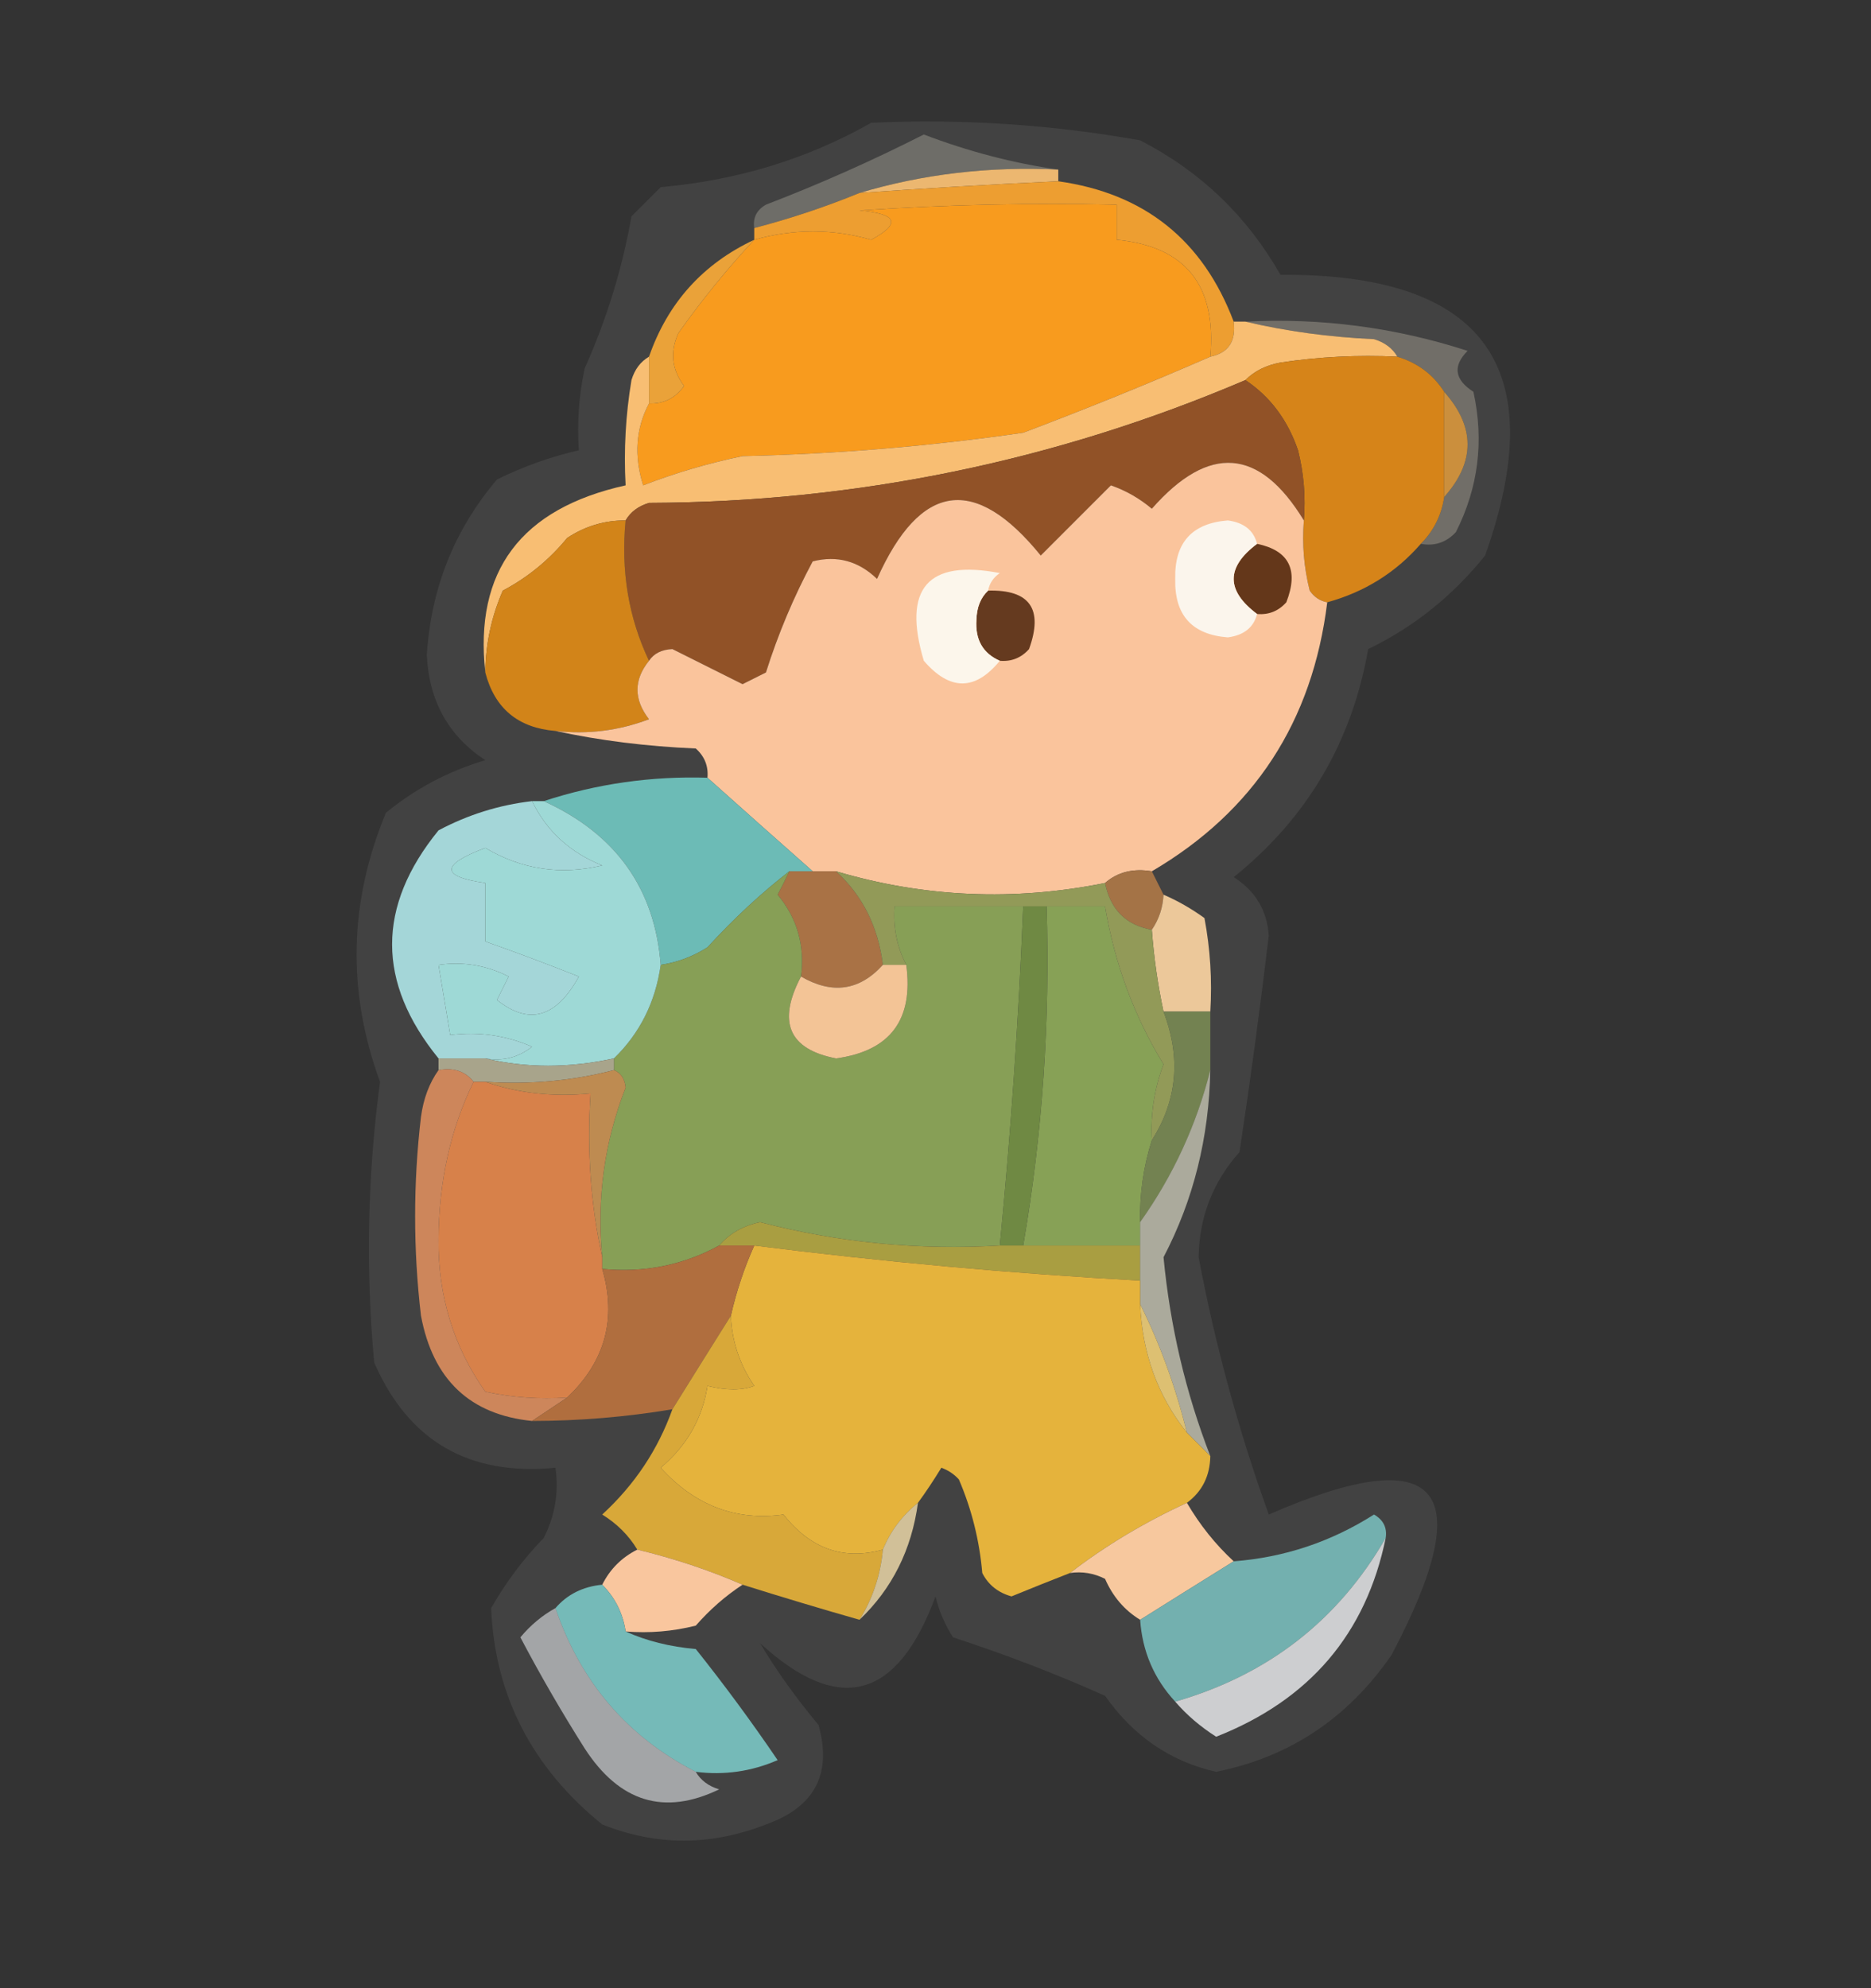
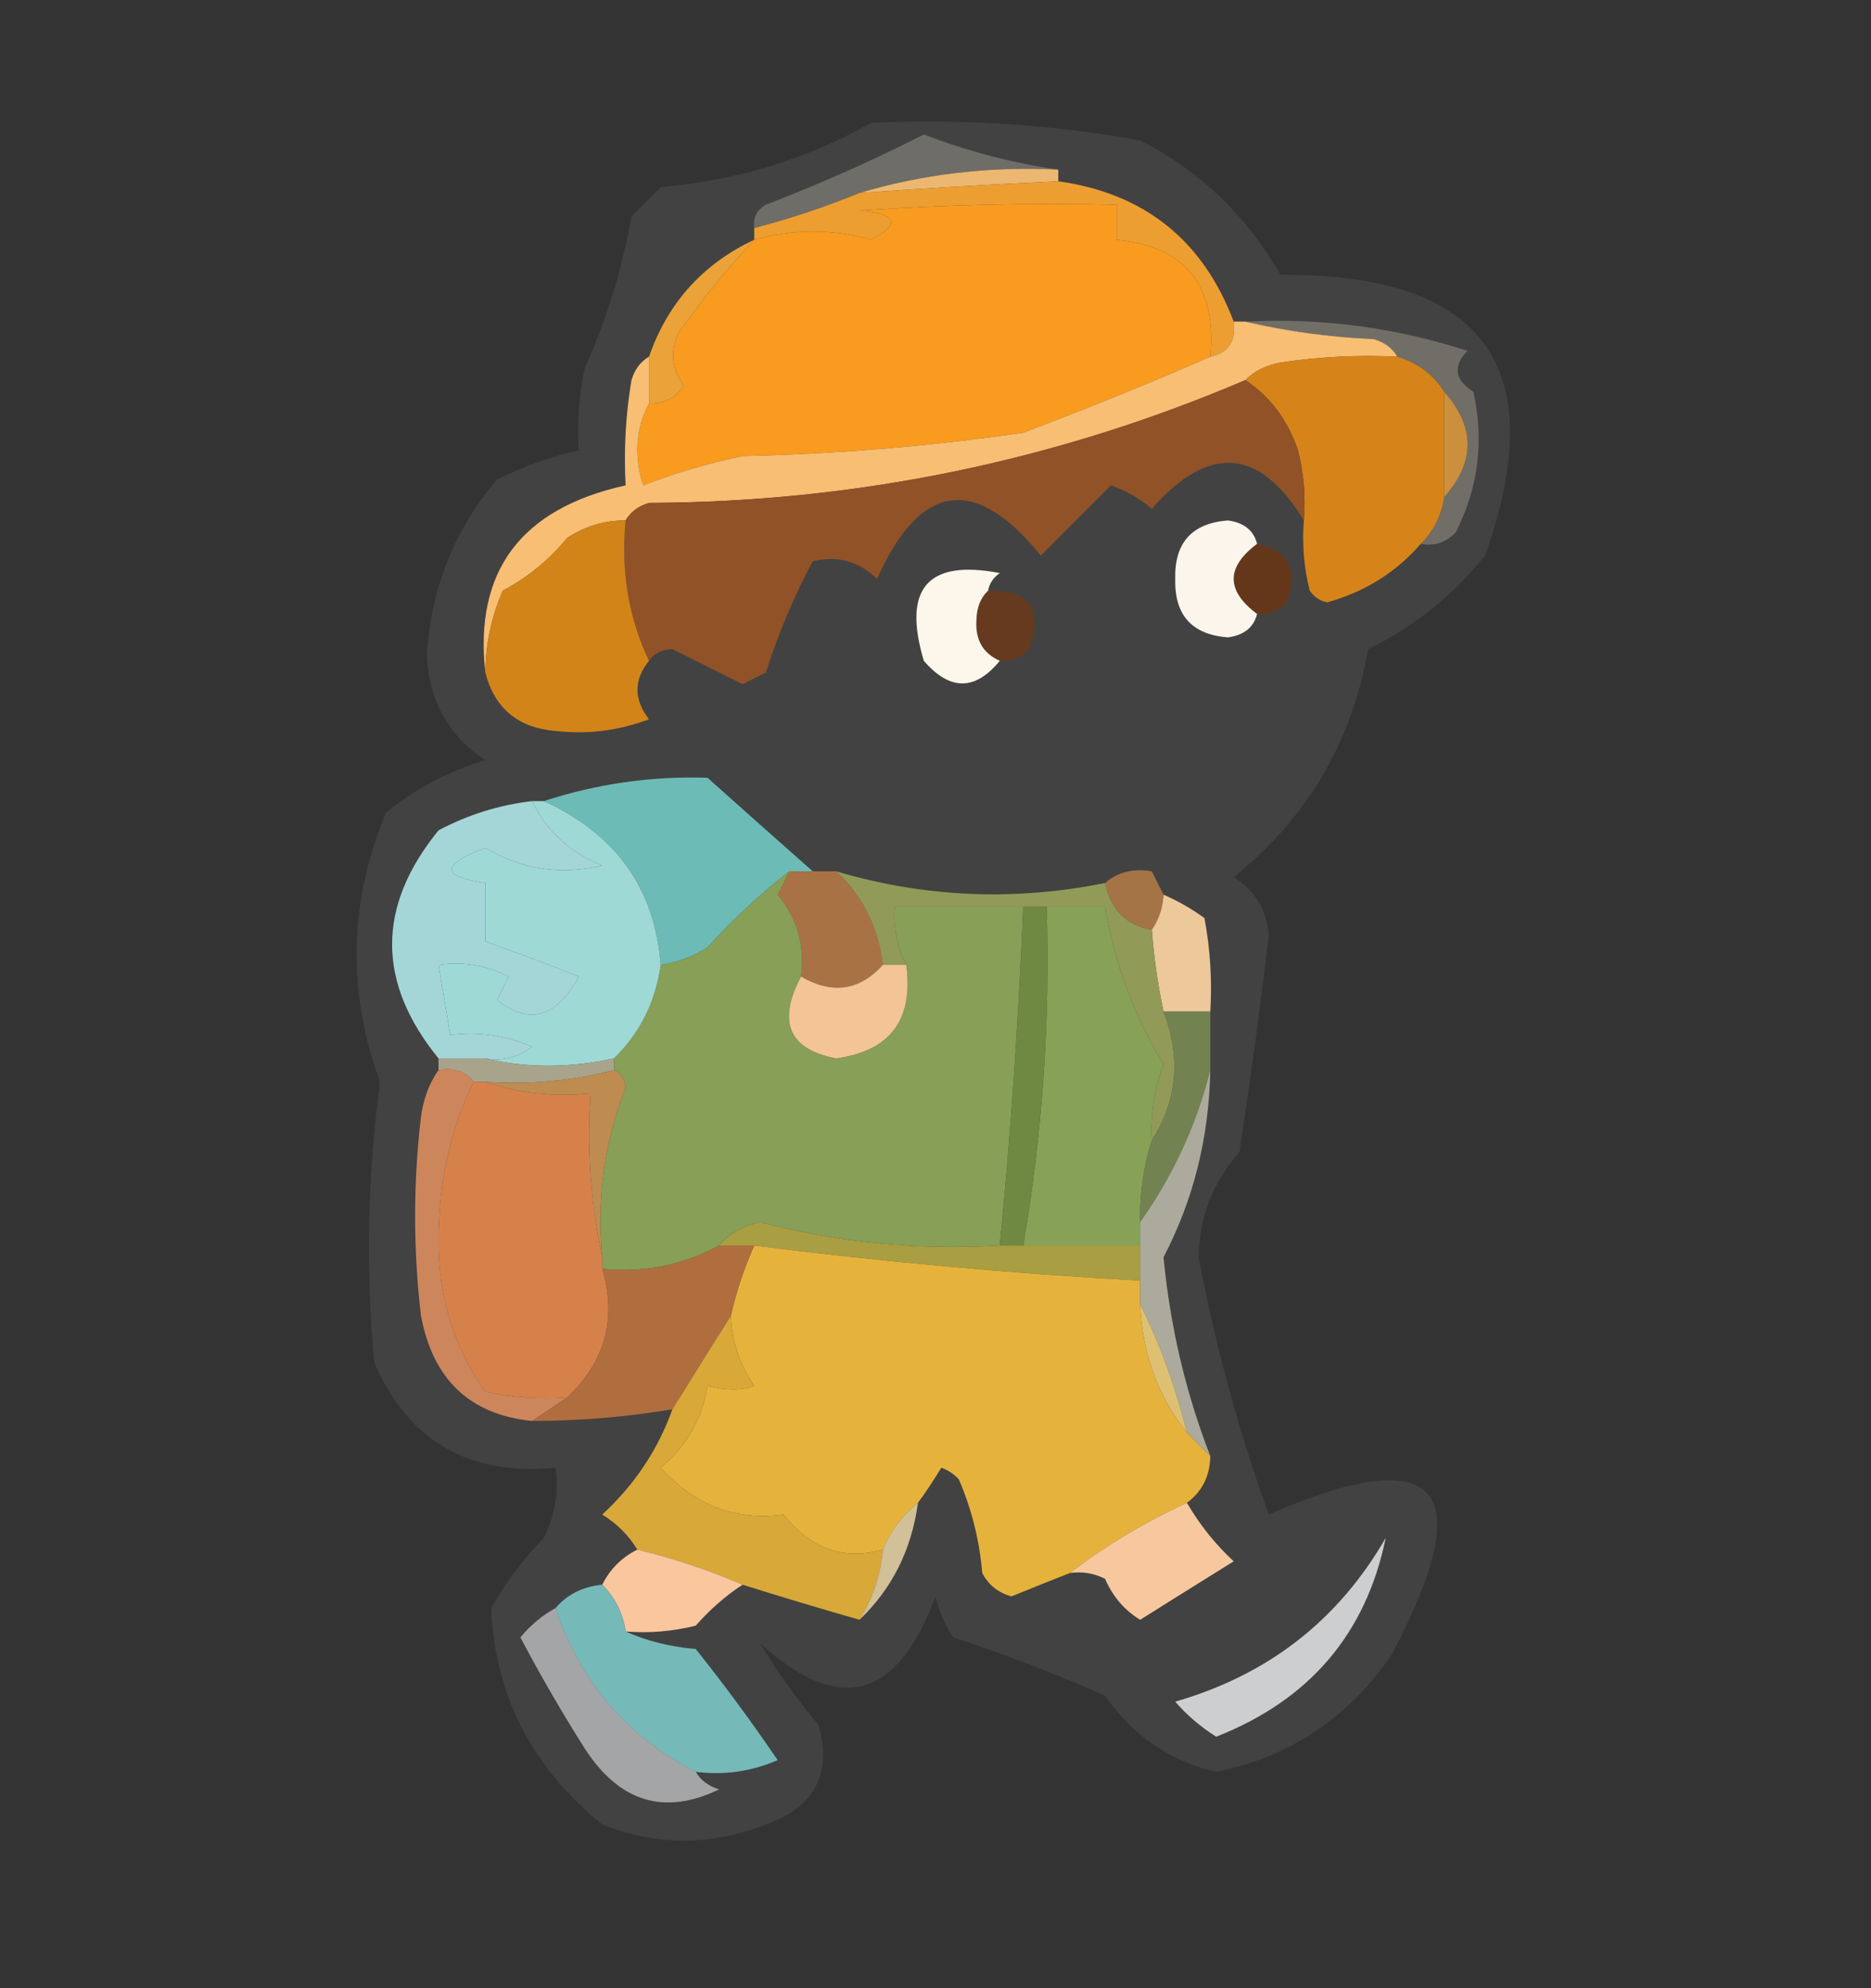
<svg xmlns="http://www.w3.org/2000/svg" version="1.1" width="160px" height="170px" style="shape-rendering:geometricPrecision; text-rendering:geometricPrecision; image-rendering:optimizeQuality; fill-rule:evenodd; clip-rule:evenodd">
  <rect width="100%" height="100%" fill="#333333" stroke="none" />
  <g>
    <path style="opacity:0.077" fill="#fdfcf7" d="M 74.5,10.5 C 82.238,10.144 89.905,10.644 97.5,12C 102.641,14.641 106.641,18.474 109.5,23.5C 126.899,23.371 132.732,31.371 127,47.5C 124.221,50.955 120.888,53.621 117,55.5C 115.606,63.457 111.772,69.957 105.5,75C 107.357,76.182 108.357,77.849 108.5,80C 107.765,86.179 106.932,92.345 106,98.5C 103.719,101.063 102.552,104.063 102.5,107.5C 103.917,114.998 105.917,122.331 108.5,129.5C 123.098,123.134 126.598,127.134 119,141.5C 115.285,146.902 110.285,150.235 104,151.5C 100.086,150.612 96.919,148.445 94.5,145C 90.373,143.151 86.039,141.484 81.5,140C 80.809,138.933 80.309,137.766 80,136.5C 76.741,145.345 71.741,146.678 65,140.5C 66.345,142.777 68.012,145.11 70,147.5C 71.165,151.684 69.665,154.517 65.5,156C 60.789,157.844 56.123,157.844 51.5,156C 45.481,151.125 42.314,144.959 42,137.5C 43.268,135.283 44.768,133.283 46.5,131.5C 47.466,129.604 47.799,127.604 47.5,125.5C 40.094,126.218 34.927,123.218 32,116.5C 31.263,108.478 31.43,100.478 32.5,92.5C 29.668,84.796 29.835,77.13 33,69.5C 35.511,67.437 38.344,65.937 41.5,65C 38.349,62.927 36.682,59.927 36.5,56C 36.863,50.284 38.863,45.284 42.5,41C 44.765,39.882 47.099,39.049 49.5,38.5C 49.337,36.143 49.503,33.81 50,31.5C 51.878,27.306 53.212,22.973 54,18.5C 54.833,17.667 55.667,16.833 56.5,16C 63.041,15.427 69.041,13.594 74.5,10.5 Z" />
  </g>
  <g>
    <path style="opacity:0.233" fill="#fffae4" d="M 90.5,14.5 C 84.583,14.216 78.916,14.883 73.5,16.5C 70.574,17.698 67.574,18.698 64.5,19.5C 64.369,18.624 64.703,17.957 65.5,17.5C 70.101,15.734 74.601,13.734 79,11.5C 82.827,12.959 86.661,13.959 90.5,14.5 Z" />
  </g>
  <g>
    <path style="opacity:0.98" fill="#efb971" d="M 90.5,14.5 C 90.5,14.833 90.5,15.167 90.5,15.5C 84.828,15.76 79.161,16.093 73.5,16.5C 78.916,14.883 84.583,14.216 90.5,14.5 Z" />
  </g>
  <g>
    <path style="opacity:1" fill="#f89b1e" d="M 103.5,30.5 C 98.344,32.749 93.011,34.916 87.5,37C 79.551,38.156 71.551,38.822 63.5,39C 60.57,39.606 57.737,40.44 55,41.5C 54.204,38.962 54.371,36.628 55.5,34.5C 56.756,34.539 57.756,34.039 58.5,33C 57.446,31.612 57.28,30.112 58,28.5C 60.001,25.669 62.167,23.003 64.5,20.5C 67.872,19.552 71.205,19.552 74.5,20.5C 77.076,19.117 76.742,18.283 73.5,18C 80.826,17.5 88.159,17.334 95.5,17.5C 95.5,18.5 95.5,19.5 95.5,20.5C 101.386,21.068 104.053,24.401 103.5,30.5 Z" />
  </g>
  <g>
    <path style="opacity:1" fill="#ed9e31" d="M 90.5,15.5 C 97.867,16.533 102.867,20.533 105.5,27.5C 105.715,29.179 105.048,30.179 103.5,30.5C 104.053,24.401 101.386,21.068 95.5,20.5C 95.5,19.5 95.5,18.5 95.5,17.5C 88.159,17.334 80.826,17.5 73.5,18C 76.742,18.283 77.076,19.117 74.5,20.5C 71.205,19.552 67.872,19.552 64.5,20.5C 64.5,20.167 64.5,19.833 64.5,19.5C 67.574,18.698 70.574,17.698 73.5,16.5C 79.161,16.093 84.828,15.76 90.5,15.5 Z" />
  </g>
  <g>
    <path style="opacity:0.251" fill="#fef6dd" d="M 106.5,27.5 C 112.997,27.166 119.33,28 125.5,30C 124.216,31.297 124.383,32.464 126,33.5C 126.922,37.701 126.422,41.701 124.5,45.5C 123.675,46.386 122.675,46.719 121.5,46.5C 122.6,45.395 123.267,44.062 123.5,42.5C 126.167,39.5 126.167,36.5 123.5,33.5C 122.564,32.026 121.23,31.026 119.5,30.5C 119.082,29.778 118.416,29.278 117.5,29C 113.644,28.823 109.977,28.323 106.5,27.5 Z" />
  </g>
  <g>
    <path style="opacity:0.998" fill="#eaa239" d="M 64.5,20.5 C 62.167,23.003 60.001,25.669 58,28.5C 57.28,30.112 57.446,31.612 58.5,33C 57.756,34.039 56.756,34.539 55.5,34.5C 55.5,33.167 55.5,31.833 55.5,30.5C 57.105,25.895 60.105,22.562 64.5,20.5 Z" />
  </g>
  <g>
    <path style="opacity:1" fill="#f8be73" d="M 105.5,27.5 C 105.833,27.5 106.167,27.5 106.5,27.5C 109.977,28.323 113.644,28.823 117.5,29C 118.416,29.278 119.082,29.778 119.5,30.5C 116.15,30.335 112.817,30.502 109.5,31C 108.263,31.232 107.263,31.732 106.5,32.5C 90.253,39.432 73.253,42.932 55.5,43C 54.584,43.278 53.917,43.778 53.5,44.5C 51.692,44.491 50.025,44.991 48.5,46C 46.957,47.878 45.124,49.378 43,50.5C 42.023,52.74 41.523,55.073 41.5,57.5C 40.547,48.821 44.547,43.487 53.5,41.5C 53.335,38.482 53.502,35.482 54,32.5C 54.278,31.584 54.778,30.918 55.5,30.5C 55.5,31.833 55.5,33.167 55.5,34.5C 54.371,36.628 54.204,38.962 55,41.5C 57.737,40.44 60.57,39.606 63.5,39C 71.551,38.822 79.551,38.156 87.5,37C 93.011,34.916 98.344,32.749 103.5,30.5C 105.048,30.179 105.715,29.179 105.5,27.5 Z" />
  </g>
  <g>
    <path style="opacity:1" fill="#d68419" d="M 119.5,30.5 C 121.23,31.026 122.564,32.026 123.5,33.5C 123.5,36.5 123.5,39.5 123.5,42.5C 123.267,44.062 122.6,45.395 121.5,46.5C 119.371,48.95 116.704,50.617 113.5,51.5C 112.883,51.389 112.383,51.056 112,50.5C 111.505,48.527 111.338,46.527 111.5,44.5C 111.662,42.473 111.495,40.473 111,38.5C 110.114,35.907 108.614,33.907 106.5,32.5C 107.263,31.732 108.263,31.232 109.5,31C 112.817,30.502 116.15,30.335 119.5,30.5 Z" />
  </g>
  <g>
    <path style="opacity:0.98" fill="#ce913e" d="M 123.5,33.5 C 126.167,36.5 126.167,39.5 123.5,42.5C 123.5,39.5 123.5,36.5 123.5,33.5 Z" />
  </g>
  <g>
    <path style="opacity:1" fill="#915227" d="M 106.5,32.5 C 108.614,33.907 110.114,35.907 111,38.5C 111.495,40.473 111.662,42.473 111.5,44.5C 107.714,38.282 103.38,37.949 98.5,43.5C 97.452,42.617 96.285,41.95 95,41.5C 93.022,43.478 91.022,45.478 89,47.5C 83.369,40.569 78.702,41.235 75,49.5C 73.418,47.971 71.585,47.471 69.5,48C 67.878,51.027 66.545,54.194 65.5,57.5C 64.833,57.833 64.167,58.167 63.5,58.5C 61.5,57.5 59.5,56.5 57.5,55.5C 56.584,55.543 55.917,55.876 55.5,56.5C 53.75,52.817 53.083,48.817 53.5,44.5C 53.917,43.778 54.584,43.278 55.5,43C 73.253,42.932 90.253,39.432 106.5,32.5 Z" />
  </g>
  <g>
    <path style="opacity:0.996" fill="#d3851a" d="M 53.5,44.5 C 53.083,48.817 53.75,52.817 55.5,56.5C 54.185,58.135 54.185,59.801 55.5,61.5C 52.913,62.48 50.247,62.813 47.5,62.5C 44.301,62.238 42.301,60.572 41.5,57.5C 41.523,55.073 42.023,52.74 43,50.5C 45.124,49.378 46.957,47.878 48.5,46C 50.025,44.991 51.692,44.491 53.5,44.5 Z" />
  </g>
  <g>
-     <path style="opacity:1" fill="#fac49c" d="M 111.5,44.5 C 111.338,46.527 111.505,48.527 112,50.5C 112.383,51.056 112.883,51.389 113.5,51.5C 112.24,61.707 107.24,69.373 98.5,74.5C 96.901,74.232 95.568,74.566 94.5,75.5C 86.71,77.069 79.043,76.735 71.5,74.5C 70.833,74.5 70.167,74.5 69.5,74.5C 66.571,71.913 63.571,69.246 60.5,66.5C 60.586,65.504 60.252,64.671 59.5,64C 55.312,63.824 51.312,63.324 47.5,62.5C 50.247,62.813 52.913,62.48 55.5,61.5C 54.185,59.801 54.185,58.135 55.5,56.5C 55.917,55.876 56.584,55.543 57.5,55.5C 59.5,56.5 61.5,57.5 63.5,58.5C 64.167,58.167 64.833,57.833 65.5,57.5C 66.545,54.194 67.878,51.027 69.5,48C 71.585,47.471 73.418,47.971 75,49.5C 78.702,41.235 83.369,40.569 89,47.5C 91.022,45.478 93.022,43.478 95,41.5C 96.285,41.95 97.452,42.617 98.5,43.5C 103.38,37.949 107.714,38.282 111.5,44.5 Z" />
-   </g>
+     </g>
  <g>
    <path style="opacity:1" fill="#653a1f" d="M 84.5,50.5 C 88.071,50.408 89.238,52.074 88,55.5C 87.329,56.252 86.496,56.586 85.5,56.5C 84.053,55.866 83.387,54.699 83.5,53C 83.528,51.93 83.861,51.097 84.5,50.5 Z" />
  </g>
  <g>
    <path style="opacity:1" fill="#fcf6eb" d="M 84.5,50.5 C 83.861,51.097 83.528,51.93 83.5,53C 83.387,54.699 84.053,55.866 85.5,56.5C 83.392,59.081 81.226,59.081 79,56.5C 77.157,50.312 79.324,47.812 85.5,49C 84.944,49.383 84.611,49.883 84.5,50.5 Z" />
  </g>
  <g>
    <path style="opacity:1" fill="#64371a" d="M 107.5,46.5 C 110.244,47.072 111.077,48.738 110,51.5C 109.329,52.252 108.496,52.586 107.5,52.5C 104.833,50.5 104.833,48.5 107.5,46.5 Z" />
  </g>
  <g>
    <path style="opacity:1" fill="#fbf5ec" d="M 107.5,46.5 C 104.833,48.5 104.833,50.5 107.5,52.5C 107.209,53.649 106.376,54.316 105,54.5C 101.929,54.262 100.429,52.596 100.5,49.5C 100.429,46.404 101.929,44.738 105,44.5C 106.376,44.684 107.209,45.351 107.5,46.5 Z" />
  </g>
  <g>
    <path style="opacity:1" fill="#6cbbb6" d="M 60.5,66.5 C 63.571,69.246 66.571,71.913 69.5,74.5C 68.833,74.5 68.167,74.5 67.5,74.5C 65.091,76.367 62.758,78.534 60.5,81C 59.255,81.791 57.922,82.291 56.5,82.5C 55.995,75.97 52.662,71.303 46.5,68.5C 51.033,67.016 55.699,66.35 60.5,66.5 Z" />
  </g>
  <g>
    <path style="opacity:1" fill="#a4d6d8" d="M 45.5,68.5 C 46.747,71.064 48.747,72.897 51.5,74C 47.958,74.851 44.625,74.351 41.5,72.5C 37.661,73.95 37.661,74.95 41.5,75.5C 41.5,77.167 41.5,78.833 41.5,80.5C 44.13,81.428 46.796,82.428 49.5,83.5C 47.569,87.021 45.236,87.687 42.5,85.5C 42.833,84.833 43.167,84.167 43.5,83.5C 41.604,82.534 39.604,82.201 37.5,82.5C 37.833,84.5 38.167,86.5 38.5,88.5C 40.924,88.192 43.257,88.526 45.5,89.5C 44.311,90.429 42.978,90.762 41.5,90.5C 40.167,90.5 38.833,90.5 37.5,90.5C 32.208,83.999 32.208,77.499 37.5,71C 40.022,69.659 42.689,68.826 45.5,68.5 Z" />
  </g>
  <g>
    <path style="opacity:1" fill="#a97245" d="M 67.5,74.5 C 68.167,74.5 68.833,74.5 69.5,74.5C 70.167,74.5 70.833,74.5 71.5,74.5C 73.765,76.581 75.098,79.248 75.5,82.5C 73.505,84.711 71.172,85.044 68.5,83.5C 68.838,80.843 68.171,78.51 66.5,76.5C 66.863,75.817 67.196,75.15 67.5,74.5 Z" />
  </g>
  <g>
    <path style="opacity:1" fill="#a47346" d="M 98.5,74.5 C 98.833,75.167 99.167,75.833 99.5,76.5C 99.443,77.609 99.11,78.609 98.5,79.5C 96.29,79.106 94.957,77.773 94.5,75.5C 95.568,74.566 96.901,74.232 98.5,74.5 Z" />
  </g>
  <g>
    <path style="opacity:1" fill="#879f56" d="M 67.5,74.5 C 67.196,75.15 66.863,75.817 66.5,76.5C 68.171,78.51 68.838,80.843 68.5,83.5C 66.451,87.386 67.451,89.72 71.5,90.5C 76.131,89.863 78.131,87.196 77.5,82.5C 76.699,80.958 76.366,79.291 76.5,77.5C 80.167,77.5 83.833,77.5 87.5,77.5C 87.109,87.188 86.443,96.855 85.5,106.5C 78.544,106.915 71.711,106.248 65,104.5C 63.541,104.808 62.374,105.475 61.5,106.5C 58.418,108.181 55.085,108.848 51.5,108.5C 51.5,108.167 51.5,107.833 51.5,107.5C 51.018,102.467 51.685,97.634 53.5,93C 53.43,92.235 53.097,91.735 52.5,91.5C 52.5,91.167 52.5,90.833 52.5,90.5C 54.718,88.349 56.052,85.682 56.5,82.5C 57.922,82.291 59.255,81.791 60.5,81C 62.758,78.534 65.091,76.367 67.5,74.5 Z" />
  </g>
  <g>
    <path style="opacity:1" fill="#87a156" d="M 89.5,77.5 C 91.167,77.5 92.833,77.5 94.5,77.5C 95.321,82.396 96.988,86.896 99.5,91C 98.713,93.099 98.38,95.266 98.5,97.5C 97.781,99.764 97.448,102.097 97.5,104.5C 97.5,105.167 97.5,105.833 97.5,106.5C 94.167,106.5 90.833,106.5 87.5,106.5C 89.144,96.954 89.81,87.288 89.5,77.5 Z" />
  </g>
  <g>
    <path style="opacity:1" fill="#ecc89a" d="M 99.5,76.5 C 100.721,77.028 101.887,77.695 103,78.5C 103.497,81.146 103.664,83.813 103.5,86.5C 102.167,86.5 100.833,86.5 99.5,86.5C 99.007,84.194 98.674,81.861 98.5,79.5C 99.11,78.609 99.443,77.609 99.5,76.5 Z" />
  </g>
  <g>
    <path style="opacity:1" fill="#9ed9d6" d="M 45.5,68.5 C 45.833,68.5 46.167,68.5 46.5,68.5C 52.662,71.303 55.995,75.97 56.5,82.5C 56.052,85.682 54.718,88.349 52.5,90.5C 48.66,91.335 44.994,91.335 41.5,90.5C 42.978,90.762 44.311,90.429 45.5,89.5C 43.257,88.526 40.924,88.192 38.5,88.5C 38.167,86.5 37.833,84.5 37.5,82.5C 39.604,82.201 41.604,82.534 43.5,83.5C 43.167,84.167 42.833,84.833 42.5,85.5C 45.236,87.687 47.569,87.021 49.5,83.5C 46.796,82.428 44.13,81.428 41.5,80.5C 41.5,78.833 41.5,77.167 41.5,75.5C 37.661,74.95 37.661,73.95 41.5,72.5C 44.625,74.351 47.958,74.851 51.5,74C 48.747,72.897 46.747,71.064 45.5,68.5 Z" />
  </g>
  <g>
    <path style="opacity:1" fill="#f3c496" d="M 75.5,82.5 C 76.167,82.5 76.833,82.5 77.5,82.5C 78.131,87.196 76.131,89.863 71.5,90.5C 67.451,89.72 66.451,87.386 68.5,83.5C 71.172,85.044 73.505,84.711 75.5,82.5 Z" />
  </g>
  <g>
    <path style="opacity:1" fill="#929a58" d="M 71.5,74.5 C 79.043,76.735 86.71,77.069 94.5,75.5C 94.957,77.773 96.29,79.106 98.5,79.5C 98.674,81.861 99.007,84.194 99.5,86.5C 101.005,90.43 100.672,94.097 98.5,97.5C 98.38,95.266 98.713,93.099 99.5,91C 96.988,86.896 95.321,82.396 94.5,77.5C 92.833,77.5 91.167,77.5 89.5,77.5C 88.833,77.5 88.167,77.5 87.5,77.5C 83.833,77.5 80.167,77.5 76.5,77.5C 76.366,79.291 76.699,80.958 77.5,82.5C 76.833,82.5 76.167,82.5 75.5,82.5C 75.098,79.248 73.765,76.581 71.5,74.5 Z" />
  </g>
  <g>
    <path style="opacity:1" fill="#a8a48b" d="M 37.5,91.5 C 37.5,91.167 37.5,90.833 37.5,90.5C 38.833,90.5 40.167,90.5 41.5,90.5C 44.994,91.335 48.66,91.335 52.5,90.5C 52.5,90.833 52.5,91.167 52.5,91.5C 48.936,92.423 45.269,92.756 41.5,92.5C 41.167,92.5 40.833,92.5 40.5,92.5C 39.791,91.596 38.791,91.263 37.5,91.5 Z" />
  </g>
  <g>
    <path style="opacity:0.948" fill="#768652" d="M 99.5,86.5 C 100.833,86.5 102.167,86.5 103.5,86.5C 103.5,88.167 103.5,89.833 103.5,91.5C 102.318,96.198 100.318,100.532 97.5,104.5C 97.448,102.097 97.781,99.764 98.5,97.5C 100.672,94.097 101.005,90.43 99.5,86.5 Z" />
  </g>
  <g>
    <path style="opacity:1" fill="#d7814a" d="M 40.5,92.5 C 40.833,92.5 41.167,92.5 41.5,92.5C 44.287,93.477 47.287,93.81 50.5,93.5C 50.181,98.363 50.514,103.03 51.5,107.5C 51.5,107.833 51.5,108.167 51.5,108.5C 52.752,112.75 51.752,116.416 48.5,119.5C 46.143,119.663 43.81,119.497 41.5,119C 38.792,115.16 37.459,110.827 37.5,106C 37.525,101.024 38.525,96.524 40.5,92.5 Z" />
  </g>
  <g>
    <path style="opacity:1" fill="#be8b51" d="M 52.5,91.5 C 53.097,91.735 53.43,92.235 53.5,93C 51.685,97.634 51.018,102.467 51.5,107.5C 50.514,103.03 50.181,98.363 50.5,93.5C 47.287,93.81 44.287,93.477 41.5,92.5C 45.269,92.756 48.936,92.423 52.5,91.5 Z" />
  </g>
  <g>
    <path style="opacity:1" fill="#6f8943" d="M 87.5,77.5 C 88.167,77.5 88.833,77.5 89.5,77.5C 89.81,87.288 89.144,96.954 87.5,106.5C 86.833,106.5 86.167,106.5 85.5,106.5C 86.443,96.855 87.109,87.188 87.5,77.5 Z" />
  </g>
  <g>
    <path style="opacity:0.98" fill="#d0885c" d="M 37.5,91.5 C 38.791,91.263 39.791,91.596 40.5,92.5C 38.525,96.524 37.525,101.024 37.5,106C 37.459,110.827 38.792,115.16 41.5,119C 43.81,119.497 46.143,119.663 48.5,119.5C 47.5,120.167 46.5,120.833 45.5,121.5C 40.19,120.963 37.023,117.963 36,112.5C 35.333,106.833 35.333,101.167 36,95.5C 36.21,93.942 36.71,92.609 37.5,91.5 Z" />
  </g>
  <g>
    <path style="opacity:1" fill="#a99e41" d="M 85.5,106.5 C 86.167,106.5 86.833,106.5 87.5,106.5C 90.833,106.5 94.167,106.5 97.5,106.5C 97.5,107.5 97.5,108.5 97.5,109.5C 86.506,108.892 75.506,107.892 64.5,106.5C 63.5,106.5 62.5,106.5 61.5,106.5C 62.374,105.475 63.541,104.808 65,104.5C 71.711,106.248 78.544,106.915 85.5,106.5 Z" />
  </g>
  <g>
    <path style="opacity:0.578" fill="#f8f5dd" d="M 103.5,91.5 C 103.389,97.278 102.056,102.611 99.5,107.5C 100.065,113.421 101.398,119.088 103.5,124.5C 102.833,123.833 102.167,123.167 101.5,122.5C 100.538,118.605 99.204,114.939 97.5,111.5C 97.5,110.833 97.5,110.167 97.5,109.5C 97.5,108.5 97.5,107.5 97.5,106.5C 97.5,105.833 97.5,105.167 97.5,104.5C 100.318,100.532 102.318,96.198 103.5,91.5 Z" />
  </g>
  <g>
    <path style="opacity:1" fill="#e5b33c" d="M 64.5,106.5 C 75.506,107.892 86.506,108.892 97.5,109.5C 97.5,110.167 97.5,110.833 97.5,111.5C 97.677,115.708 99.01,119.374 101.5,122.5C 102.167,123.167 102.833,123.833 103.5,124.5C 103.473,126.199 102.806,127.533 101.5,128.5C 97.862,130.169 94.528,132.169 91.5,134.5C 89.844,135.146 88.177,135.813 86.5,136.5C 85.353,136.182 84.519,135.516 84,134.5C 83.759,131.711 83.092,129.044 82,126.5C 81.586,126.043 81.086,125.709 80.5,125.5C 79.824,126.602 79.158,127.602 78.5,128.5C 77.143,129.59 76.143,130.924 75.5,132.5C 72.152,133.438 69.318,132.438 67,129.5C 62.933,130.065 59.433,128.731 56.5,125.5C 58.734,123.619 60.067,121.285 60.5,118.5C 62.109,118.906 63.443,118.906 64.5,118.5C 63.253,116.677 62.586,114.677 62.5,112.5C 62.971,110.421 63.637,108.421 64.5,106.5 Z" />
  </g>
  <g>
    <path style="opacity:1" fill="#b06e3e" d="M 61.5,106.5 C 62.5,106.5 63.5,106.5 64.5,106.5C 63.637,108.421 62.971,110.421 62.5,112.5C 60.847,115.131 59.181,117.797 57.5,120.5C 53.534,121.162 49.534,121.495 45.5,121.5C 46.5,120.833 47.5,120.167 48.5,119.5C 51.752,116.416 52.752,112.75 51.5,108.5C 55.085,108.848 58.418,108.181 61.5,106.5 Z" />
  </g>
  <g>
    <path style="opacity:0.969" fill="#e2c474" d="M 97.5,111.5 C 99.204,114.939 100.538,118.605 101.5,122.5C 99.01,119.374 97.677,115.708 97.5,111.5 Z" />
  </g>
  <g>
    <path style="opacity:1" fill="#d8a839" d="M 62.5,112.5 C 62.586,114.677 63.253,116.677 64.5,118.5C 63.443,118.906 62.109,118.906 60.5,118.5C 60.067,121.285 58.734,123.619 56.5,125.5C 59.433,128.731 62.933,130.065 67,129.5C 69.318,132.438 72.152,133.438 75.5,132.5C 75.296,134.685 74.63,136.685 73.5,138.5C 70.194,137.556 66.861,136.556 63.5,135.5C 60.67,134.265 57.67,133.265 54.5,132.5C 53.77,131.288 52.77,130.288 51.5,129.5C 54.265,126.958 56.265,123.958 57.5,120.5C 59.181,117.797 60.847,115.131 62.5,112.5 Z" />
  </g>
  <g>
    <path style="opacity:1" fill="#f7c89e" d="M 101.5,128.5 C 102.604,130.389 103.937,132.055 105.5,133.5C 102.797,135.181 100.131,136.847 97.5,138.5C 96.163,137.685 95.163,136.518 94.5,135C 93.552,134.517 92.552,134.351 91.5,134.5C 94.528,132.169 97.862,130.169 101.5,128.5 Z" />
  </g>
  <g>
    <path style="opacity:0.788" fill="#f7e2af" d="M 78.5,128.5 C 77.956,132.511 76.289,135.844 73.5,138.5C 74.63,136.685 75.296,134.685 75.5,132.5C 76.143,130.924 77.143,129.59 78.5,128.5 Z" />
  </g>
  <g>
    <path style="opacity:1" fill="#f9c69e" d="M 54.5,132.5 C 57.67,133.265 60.67,134.265 63.5,135.5C 62.038,136.458 60.705,137.624 59.5,139C 57.527,139.495 55.527,139.662 53.5,139.5C 53.267,137.938 52.6,136.605 51.5,135.5C 52.167,134.167 53.167,133.167 54.5,132.5 Z" />
  </g>
  <g>
-     <path style="opacity:0.906" fill="#78bcba" d="M 118.5,131.5 C 114.437,138.546 108.437,143.212 100.5,145.5C 98.688,143.539 97.688,141.206 97.5,138.5C 100.131,136.847 102.797,135.181 105.5,133.5C 109.816,133.172 113.816,131.839 117.5,129.5C 118.298,129.957 118.631,130.624 118.5,131.5 Z" />
-   </g>
+     </g>
  <g>
    <path style="opacity:0.853" fill="#e4e6e8" d="M 118.5,131.5 C 116.817,139.695 111.984,145.362 104,148.5C 102.636,147.629 101.47,146.629 100.5,145.5C 108.437,143.212 114.437,138.546 118.5,131.5 Z" />
  </g>
  <g>
    <path style="opacity:1" fill="#75bab8" d="M 51.5,135.5 C 52.6,136.605 53.267,137.938 53.5,139.5C 55.292,140.309 57.292,140.809 59.5,141C 61.955,144.078 64.289,147.244 66.5,150.5C 64.257,151.474 61.924,151.808 59.5,151.5C 53.65,148.495 49.65,143.828 47.5,137.5C 48.514,136.326 49.847,135.66 51.5,135.5 Z" />
  </g>
  <g>
    <path style="opacity:0.604" fill="#e3e6e9" d="M 47.5,137.5 C 49.65,143.828 53.65,148.495 59.5,151.5C 59.917,152.222 60.584,152.722 61.5,153C 56.809,155.263 52.976,154.096 50,149.5C 48.027,146.383 46.193,143.216 44.5,140C 45.373,138.955 46.373,138.122 47.5,137.5 Z" />
  </g>
</svg>